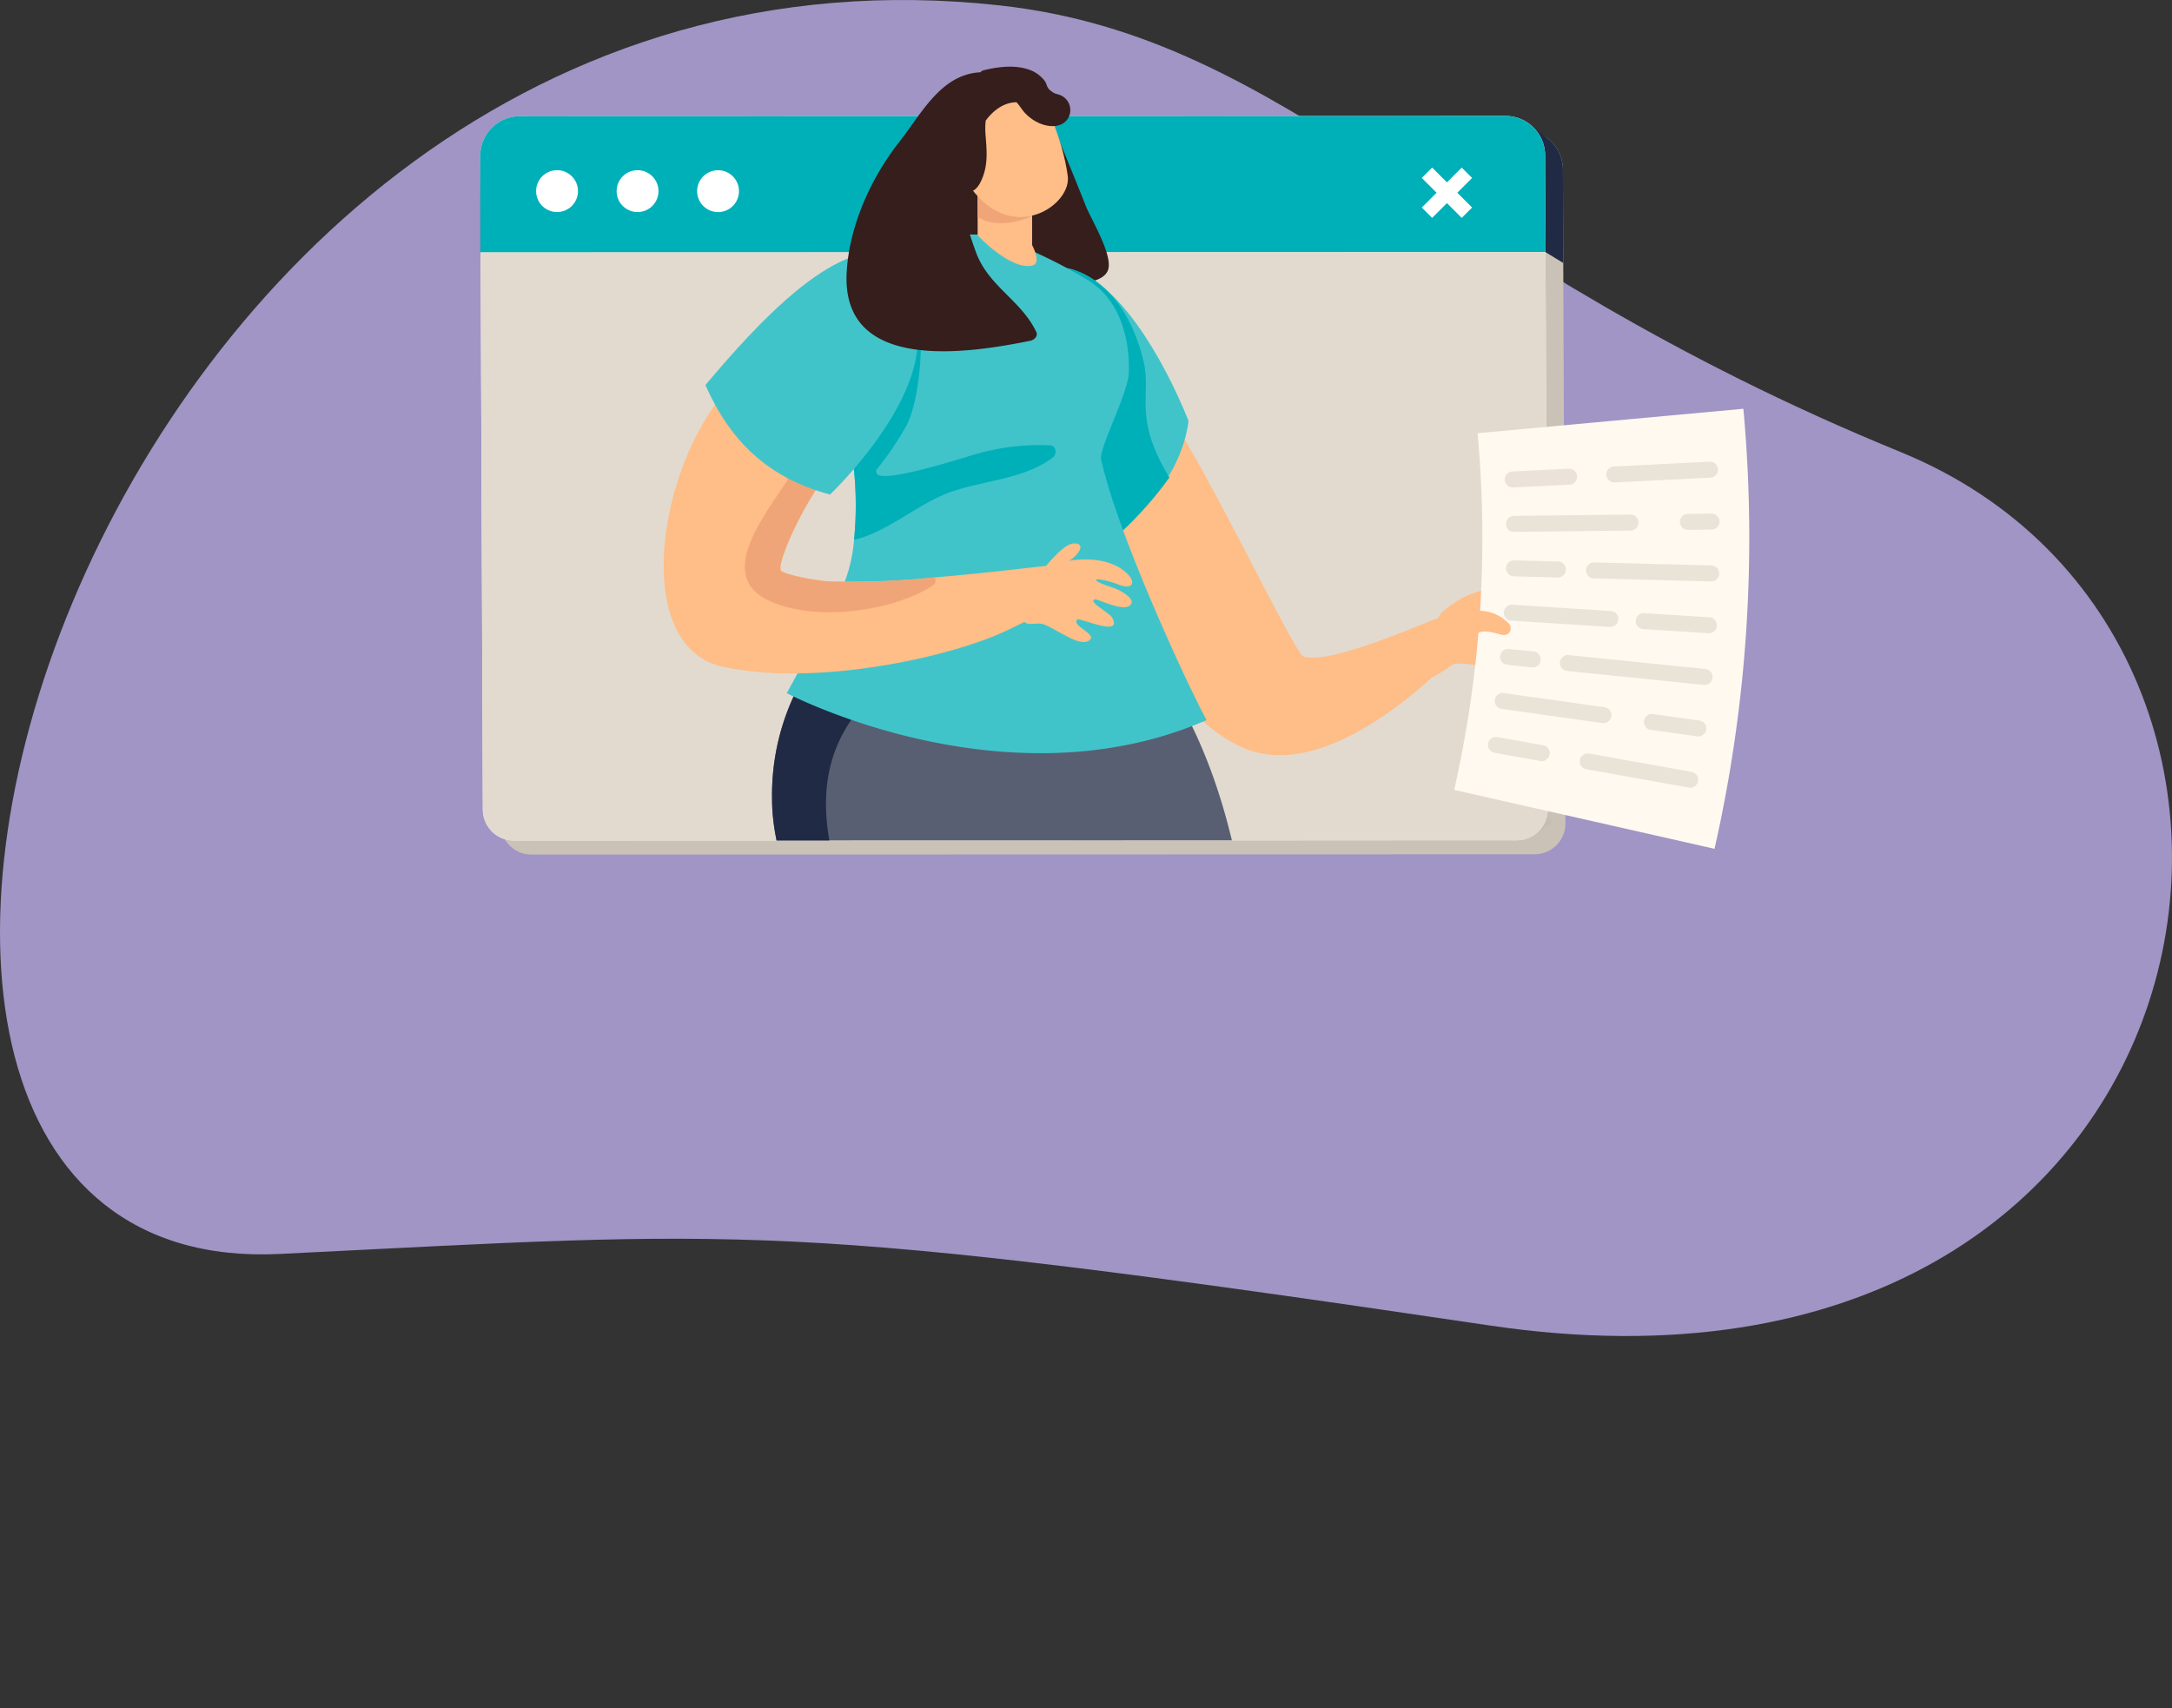
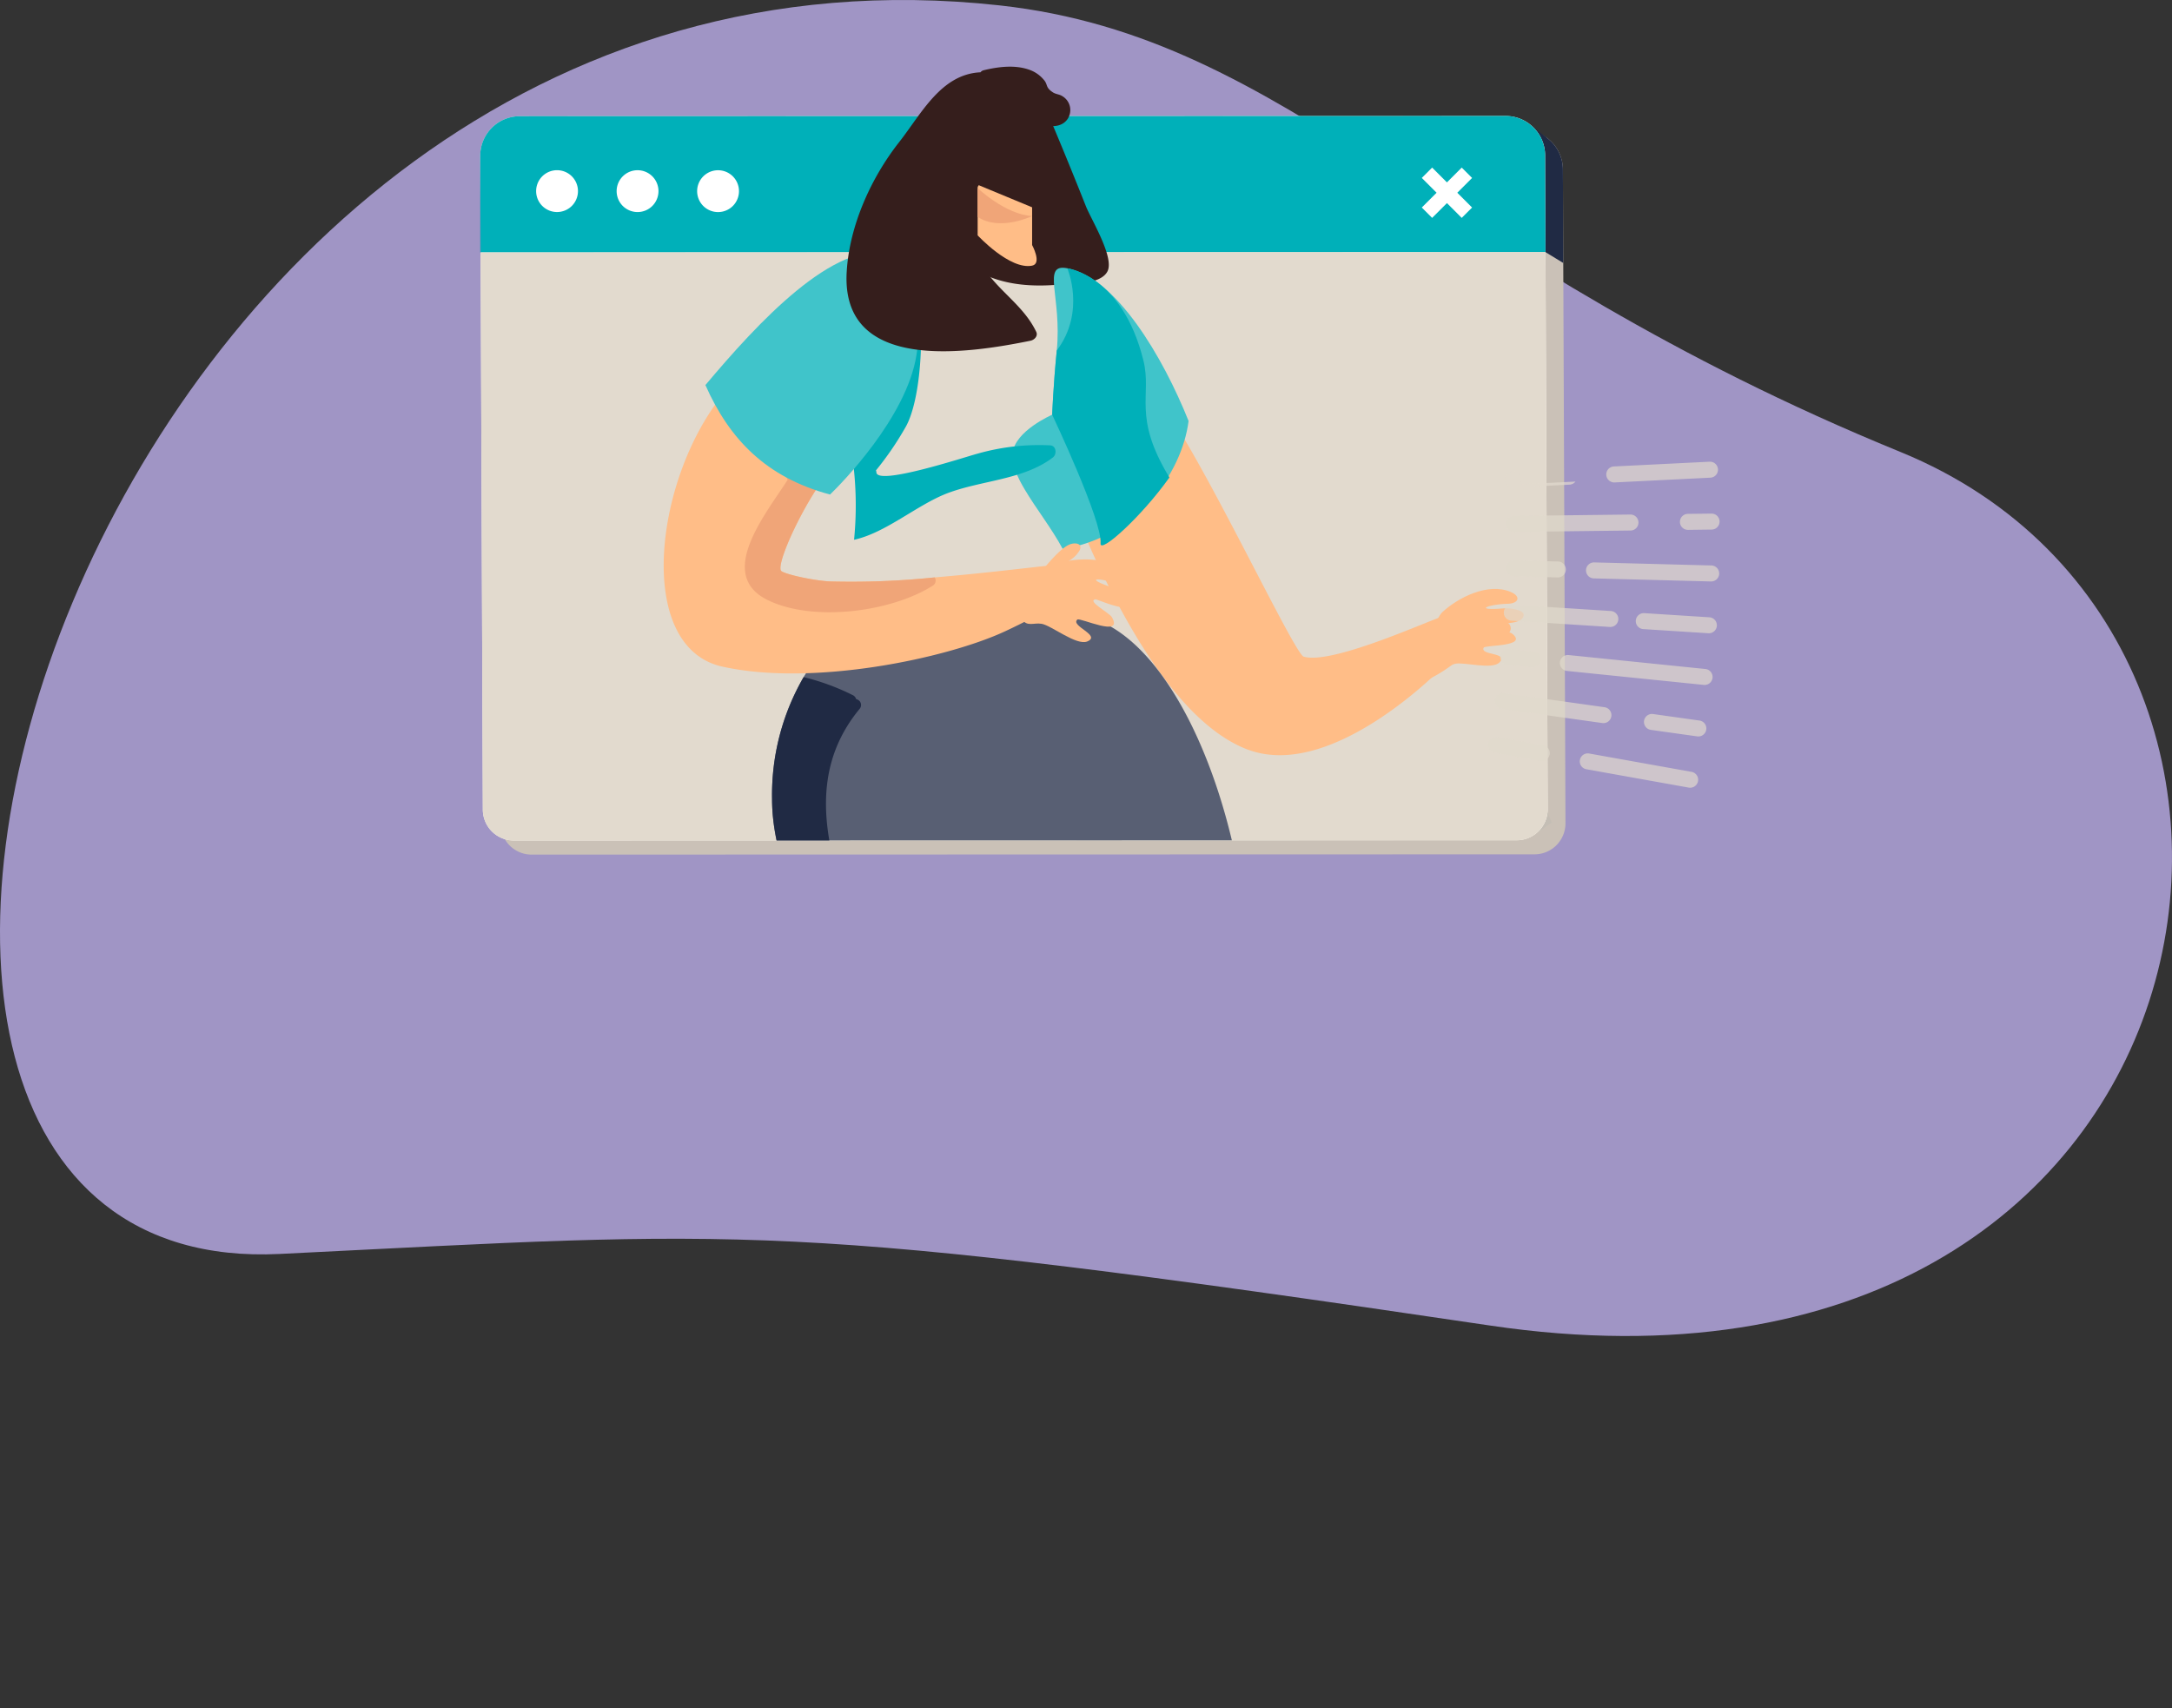
<svg xmlns="http://www.w3.org/2000/svg" viewBox="0 0 446.76 351.335">
  <rect x="0" y="0" width="446.76" height="351.335" fill="#333333" stroke="none" />
  <defs>
    <style>.a{fill:none;}.b{fill:#a095c5;}.c{fill:#cac1b7;}.d{fill:#202a44;}.e{fill:#c4beb5;}.f{fill:#604e9f;}.g,.n{fill:#fff9f0;}.h{fill:#00b0b9;}.i{fill:#fff;}.j,.p{fill:#e2dace;}.k{fill:#887ab7;}.l{clip-path:url(#a);}.m{fill:#ffbd87;}.n{fill-rule:evenodd;}.o,.p{opacity:0.7;}.q{fill:#351e1c;}.r{fill:#40c4ca;}.s{fill:#ff814c;}.t{fill:#1f0d52;}.u{fill:#e36439;}.v{fill:#585f73;}.w{fill:#f0a578;}</style>
    <clipPath id="a">
      <path class="a" d="M360.38,80.3l-42.368,2.808-.124-31.246-85.613.023c-1.519-8.132-5.369-28.737-5.897-31.648-.663-3.64-14.552-12.158-25.283-12.593-8.301-.337-30.241,30.34-39.758,44.261L98.857,51.92l.455,114.603a6.368,6.368,0,0,0,6.364,6.364l206.302-.044a6.352,6.352,0,0,0,1.595-.231l38.644,8.154C368.801,131.489,360.38,80.3,360.38,80.3Z" />
    </clipPath>
  </defs>
  <path class="b" d="M205.612,1.109c60.214,6.63,89.395,52.658,185.319,91.87s68.521,202.363-84.411,179.685C160.624,251.03,153.755,253.197,57.512,257.935-62.953,263.865,15.06-19.87,205.612,1.109Z" />
  <path class="c" d="M321.474,34.878l.53,134.482a6.378,6.378,0,0,1-6.372,6.376l-206.294.054a6.37,6.37,0,0,1-6.367-6.372l-.53-134.472a8.134,8.134,0,0,1,8.125-8.139l202.768-.054A8.134,8.134,0,0,1,321.474,34.878Z" />
  <path class="d" d="M321.55,54.095h0l-.074-19.217a8.136,8.136,0,0,0-8.141-8.126l-25.298.007-1.8,4.447,3.617,14.761c2.157.829,28.043,5.9,28.043,5.9Z" />
  <polygon class="d" points="318.086 28.282 314.017 25.104 316.052 51.504 317.897 51.867 320.454 39.914 318.086 28.282" />
  <polygon class="e" points="315.498 171.771 319.19 169.181 317.075 164.247 311.773 164.545 308.378 167.513 315.498 171.771" />
  <polygon class="f" points="313.482 36.19 302.869 38.395 301.005 52.719 317.897 51.867 313.482 36.19" />
  <path class="g" d="M317.818,31.979l.53,134.482a6.378,6.378,0,0,1-6.372,6.376l-206.293.054a6.371,6.371,0,0,1-6.367-6.373l-.53-134.472a8.133,8.133,0,0,1,8.125-8.139l202.768-.054A8.133,8.133,0,0,1,317.818,31.979Z" />
  <path class="h" d="M317.897,51.867l-219.11.058-.006-19.883a8.134,8.134,0,0,1,8.132-8.137l202.765-.054a8.134,8.134,0,0,1,8.137,8.132Z" />
  <path class="i" d="M118.883,39.313a4.303,4.303,0,1,0-4.303,4.302A4.302,4.302,0,0,0,118.883,39.313Z" />
  <path class="i" d="M135.443,39.317a4.303,4.303,0,1,0-4.304,4.302A4.302,4.302,0,0,0,135.443,39.317Z" />
  <path class="i" d="M152.001,39.322a4.303,4.303,0,1,0-4.304,4.302A4.302,4.302,0,0,0,152.001,39.322Z" />
  <polygon class="i" points="302.795 36.604 300.665 34.474 297.621 37.516 294.579 34.472 292.45 36.602 295.492 39.646 292.447 42.687 294.577 44.818 297.621 41.776 300.663 44.819 302.793 42.69 299.752 39.647 302.795 36.604" />
  <path class="j" d="M318.342,166.464a6.381,6.381,0,0,1-6.364,6.379l-206.302.044a6.368,6.368,0,0,1-6.364-6.364L98.857,51.92l219.03-.059Z" />
  <polygon class="k" points="98.784 32.049 98.857 51.92 98.784 51.92 98.784 32.049" />
  <polygon class="k" points="317.902 51.861 317.887 51.861 317.814 32.108 317.902 51.861" />
  <g class="l">
    <path class="m" d="M295.555,137.172c1.474.983,2.245-.28,3.73-.632,1.814-.43,7.598,1.287,9.146-.28,2.062-2.084-4.071-1.41-3.251-3.038.292-.583,9.305-.156,5.84-2.896-.766-.607-5.599-.957-4.104-1.921,2.031-.185,6.652.027,6.481-2.009-.08-.96-2.78-1.368-4.064-1.257-6.357.537-3.447-.844.822-.946,2.214-.054,2.79-1.515.551-2.447-4.64-1.932-10.744,1.12-14.054,4.194C295.255,127.237,292.26,134.98,295.555,137.172Z" />
-     <path class="n" d="M299.113,162.482q26.775,6.056,53.55,12.116A290.002,290.002,0,0,0,358.594,84.083q-27.335,2.514-54.668,5.024A234.977,234.977,0,0,1,299.113,162.482Z" />
    <g class="o">
-       <path class="j" d="M324.056,99.055a1.636,1.636,0,0,1-1.22.639l-11.589.578a1.645,1.645,0,1,1-.165-3.286l11.591-.578a1.644,1.644,0,0,1,1.383,2.646Z" />
+       <path class="j" d="M324.056,99.055a1.636,1.636,0,0,1-1.22.639l-11.589.578a1.645,1.645,0,1,1-.165-3.286a1.644,1.644,0,0,1,1.383,2.646Z" />
    </g>
    <path class="p" d="M353.031,97.618a1.646,1.646,0,0,1-1.223.639l-19.687.978a1.645,1.645,0,1,1-.163-3.286l19.686-.977a1.646,1.646,0,0,1,1.388,2.646Z" />
    <path class="p" d="M336.677,108.487a1.645,1.645,0,0,1-1.284.642l-23.929.283a1.646,1.646,0,1,1-.04-3.291l23.932-.282a1.646,1.646,0,0,1,1.662,1.625A1.63,1.63,0,0,1,336.677,108.487Z" />
    <path class="p" d="M353.357,108.292a1.643,1.643,0,0,1-1.283.639l-4.896.062a1.646,1.646,0,0,1-.04-3.291l4.896-.056a1.643,1.643,0,0,1,1.323,2.646Z" />
    <path class="p" d="M321.744,118.143a1.645,1.645,0,0,1-1.347.639l-9.062-.236a1.645,1.645,0,0,1,.086-3.288l9.062.236a1.647,1.647,0,0,1,1.262,2.649Z" />
    <path class="p" d="M353.28,118.963a1.644,1.644,0,0,1-1.346.641l-24.103-.629a1.645,1.645,0,0,1,.083-3.289l24.106.629a1.643,1.643,0,0,1,1.601,1.688A1.61,1.61,0,0,1,353.28,118.963Z" />
    <path class="p" d="M332.538,128.322a1.652,1.652,0,0,1-1.411.64l-20.266-1.295a1.643,1.643,0,0,1,.21-3.28l20.264,1.294a1.645,1.645,0,0,1,1.202,2.641Z" />
    <path class="p" d="M352.802,129.62a1.637,1.637,0,0,1-1.408.637l-13.389-.854a1.643,1.643,0,1,1,.209-3.28l13.389.854a1.644,1.644,0,0,1,1.199,2.643Z" />
    <path class="p" d="M316.565,136.645a1.635,1.635,0,0,1-1.469.631l-5.051-.515a1.645,1.645,0,1,1,.337-3.273l5.051.516a1.645,1.645,0,0,1,1.466,1.805A1.6,1.6,0,0,1,316.565,136.645Z" />
    <path class="p" d="M351.921,140.25a1.639,1.639,0,0,1-1.469.634l-28.14-2.872a1.643,1.643,0,0,1,.331-3.269l28.142,2.869a1.644,1.644,0,0,1,1.137,2.638Z" />
    <path class="p" d="M331.115,148.103a1.639,1.639,0,0,1-1.531.626l-20.7-2.907a1.644,1.644,0,1,1,.457-3.256l20.7,2.907a1.643,1.643,0,0,1,1.399,1.857A1.601,1.601,0,0,1,331.115,148.103Z" />
    <path class="p" d="M350.637,150.843a1.643,1.643,0,0,1-1.531.629l-9.517-1.337a1.644,1.644,0,1,1,.455-3.256l9.517,1.335a1.639,1.639,0,0,1,1.075,2.63Z" />
    <path class="p" d="M318.432,155.921a1.645,1.645,0,0,1-1.592.615l-9.46-1.696a1.645,1.645,0,0,1,.583-3.237l9.457,1.695a1.648,1.648,0,0,1,1.33,1.91A1.667,1.667,0,0,1,318.432,155.921Z" />
    <path class="p" d="M348.952,161.391a1.644,1.644,0,0,1-1.594.616L326.3,158.232a1.643,1.643,0,1,1,.58-3.235l21.059,3.772a1.647,1.647,0,0,1,1.014,2.622Z" />
    <path class="m" d="M225.852,116.144c3.849,8.033,9.133,18.019,15.624,25.941,4.456,5.446,9.491,9.903,15.02,12.05a5.156,5.156,0,0,0,.687.22v.027h.027c17.36,5.886,39.589-17.22,39.589-17.22-.193-.798,0-10.325,0-10.325-1.375.054-22.56,10.021-28.639,8.234-2.009-.551-22.017-43.525-30.377-53.567-.387-.468-.855-.989-1.349-1.539-1.843-2.063-.022-8.417-2.718-10.287-3.66-2.614-7.647-4.1-10.812-1.843C213.142,74.822,215.893,95.318,225.852,116.144Z" />
    <path class="q" d="M223.35,42.398q-4.683-11.815-9.702-23.491a1.374,1.374,0,0,0-1.708-.776,1.289,1.289,0,0,0-.264-.07c-4.126-.25-7.011-1.62-10.356,1.405-3.594,3.253-6.569,8.524-8.078,13.081-3.133,9.435-.089,19.647,9.261,23.953,4.703,2.168,9.915,2.479,15.017,2.071,2.304-.183,8.887.124,10.297-2.797C229.213,52.881,224.433,45.13,223.35,42.398Z" />
    <path class="r" d="M217.368,72.104c-.709,7.122-.944,13.204-.944,13.204s-7.704,3.334-8.127,7.91c-.212,2.243.879,4.809,2.53,7.549,2.255,3.815,5.537,7.979,7.77,12.154,15.103-2.359,24.496-15.469,25.882-26.32-5.284-13.213-14.858-29.44-24.944-31.417C214.17,54.133,218.46,61.022,217.368,72.104Z" />
    <path class="h" d="M216.424,85.308s10.373,21.898,9.951,26.473c-.212,2.246,8.289-5.319,14.161-13.565-7.646-12.587-3.557-16.81-5.343-24.05-4.355-17.632-15.657-18.983-15.657-18.983s3.865,8.922-2.168,16.92C216.659,79.226,216.424,85.308,216.424,85.308Z" />
    <path class="s" d="M138.2,327.947l9.355,4.871s6.517-9.548,12.239-17.551c5.722-8.006,41.983-46.851,41.983-46.851,11.692-17.471-4.458-49.024-4.458-49.024l-26.795,8.804s6.243,16.947,5.722,17.688c-.853,1.212-1.789,2.505-2.804,3.907a83.372,83.372,0,0,0-12.821,24.569c-2.174,6.71-10.978,27.317-16.893,40.908C140.538,322.638,138.2,327.947,138.2,327.947Z" />
    <path class="s" d="M218.364,221.785S220.898,251.275,222.6,258.4a17.68,17.68,0,0,1,.441,2.944,1.955,1.955,0,0,0,.057.385c.767,6.356,7.481,25.226,19.007,68.197.113.414.22.828.303,1.212a112.659,112.659,0,0,1,2.778,14.195l10.099-4.484s-1.239-9.492-2.204-19.287c-.961-9.793.745-62.887.745-62.887C251.102,237.85,232.753,197.52,232.753,197.52Z" />
    <path class="t" d="M141.188,320.306s-9.454,3.221-9.954,10.827c0,0,19.385,14.336,27.477,18.526,0,0,9.261-3.143,3.59-8.46a130.991,130.991,0,0,1-11.596-12.965S142.115,328.524,141.188,320.306Z" />
    <path class="t" d="M243.888,337.562s-2.737,8.839,2.873,13.774c0,0,22.731-6.493,30.825-10.273,0,0,3.093-9.075-4.426-7.847-7.524,1.228-18.517,2.439-18.517,2.439S250.828,341.752,243.888,337.562Z" />
    <path class="u" d="M143.728,315.266a1.375,1.375,0,0,0,2.284-.441c4.981-11.831,10.263-23.163,17.44-33.81,6.08-8.97,11.775-17.938,15.765-28.034a1.363,1.363,0,0,0,.441-1.349,1.379,1.379,0,0,0-1.926-1.236,8.653,8.653,0,0,0-4.29-.607,83.372,83.372,0,0,0-12.821,24.569C158.448,281.068,149.644,301.675,143.728,315.266Z" />
-     <path class="u" d="M223.099,261.729c.767,6.356,7.481,25.226,19.007,68.197.113.414.22.828.303,1.212.55-.331.964-3.246,1.018-4.044,1.595-20.111-8.059-39.752-6.384-59.614a45.506,45.506,0,0,1,8.5-7.869c1.405-1.072-.384-3.192-1.76-2.117A52.269,52.269,0,0,0,237.65,262.94c.221-1.182.441-2.367.769-3.549.221-.935-.441-2.09-1.539-1.816C232.863,258.54,227.004,259.144,223.099,261.729Z" />
    <path class="v" d="M162.548,249.432a129.753,129.753,0,0,0,14.608,6.3c22.145,8.226,64.978,18.79,96.809-6.3,0,0-22.285-1.843-17.991-30.041,5.473-36.064-9.795-84.785-30.948-92.076-21.183-7.318-48.778,0-48.778,0s-5.996,3.632-10.948,11.966a48.375,48.375,0,0,0-6.493,25.09C158.806,186.105,178.585,202.197,162.548,249.432Z" />
    <path class="d" d="M162.548,249.432a129.753,129.753,0,0,0,14.608,6.3c.77-1.539,1.348-3.246,1.926-4.621a94.385,94.385,0,0,0,5.254-15.324c2.091-9.215.935-18.266-1.816-27.18-6.08-19.725-21.54-43.629-5.695-62.807a1.216,1.216,0,0,0-.715-1.98,1.321,1.321,0,0,0-.745-.851,47.871,47.871,0,0,0-10.067-3.689,48.375,48.375,0,0,0-6.493,25.09C158.806,186.105,178.585,202.197,162.548,249.432Z" />
-     <path class="r" d="M248.187,148.117c-41.372,18.045-86.16-5.449-86.354-5.529.772-1.486,9.024-16.316,11.555-22.008a31.357,31.357,0,0,0,2.284-9.548,71.567,71.567,0,0,0-.057-14.69c-.163-1.786-.356-3.135-.437-3.769a.753.753,0,0,1-.057-.221c-3.328-16.56-10.562-36.202,8.666-42.254a39.024,39.024,0,0,1,8.417-1.596h.027a80.508,80.508,0,0,1,12.189-.083,116.591,116.591,0,0,1,12.543,5.419c2.284,1.155,4.706,2.477,7.015,3.936,6.934,4.347,8.446,13.068,8.2,19.01-.168,4.127-6.175,15.515-5.694,17.702C229.994,110.435,244.998,142.451,248.187,148.117Z" />
    <path class="h" d="M216.55,94.115c-6.079,4.62-14.717,4.677-21.758,7.371-6.191,2.394-12.6,8.117-19.12,9.546a71.567,71.567,0,0,0-.057-14.69,1.999,1.999,0,0,1,.193-.221c-.193-1.155-.384-2.337-.63-3.549a.568.568,0,0,0-.03-.221,29.225,29.225,0,0,1,6.08-7.673c7.979-7.539,7.29-26.054,7.29-26.054,1.817,9.245.935,23.384-2.147,29.052a64.189,64.189,0,0,1-6.189,9.078c0,.11.083.191.083.33-.193,3.025,18.486-3.165,20.717-3.742A46.255,46.255,0,0,1,216.03,91.611C217.295,91.694,217.432,93.454,216.55,94.115Z" />
    <path class="m" d="M212.296,42.643v7.758s2.085,3.826,0,4.242c-4.587.919-11.203-6.233-11.203-6.233v-10.41Z" />
    <path class="w" d="M201.093,44.609V38.689s5.7,5.44,11.203,5.752C212.296,44.44,205.665,47.662,201.093,44.609Z" />
-     <path class="m" d="M214.469,20.036s4.126,8.366,5.158,16.162c.733,5.535-9.401,12.836-17.654,5.043s-5.959-19.716-5.959-19.716Z" />
    <path class="m" d="M216.574,116.324s-2.09,8.941-2.31,9.712c0,0-2.861,1.65-7.593,3.852-11.913,5.529-39.396,11.389-58.102,7.232-18.268-4.07-13.922-39.393.715-56.696.027-.084.11-.14.166-.221,11.579-13.755,24.593,13.287,22.309,15.461a24.029,24.029,0,0,0-2.613,3.162c-4.704,6.547-9.766,17.828-8.39,18.682,1.264.769,6.657,1.897,9.849,2.091a166.641,166.641,0,0,0,21.65-.828C204.472,117.754,215.943,116.187,216.574,116.324Z" />
    <path class="w" d="M192.256,118.772a166.641,166.641,0,0,1-21.65.828c-3.192-.193-8.585-1.322-9.849-2.091-1.376-.854,3.686-12.135,8.39-18.682a15.022,15.022,0,0,0-4.07-1.786,1.718,1.718,0,0,0-1.322-.331c-.11-.026-.248-.054-.358-.083a1.363,1.363,0,0,0-1.376,2.063c-4.456,6.96-14.716,19.367-4.289,24.649,9.324,4.704,25.527,2.587,34.11-2.861A1.204,1.204,0,0,0,192.256,118.772Z" />
    <path class="r" d="M170.729,101.725c2.104-2.012,15.749-15.789,17.78-28.689.921-5.87,2.026-19.241-5.282-20.934-11.702-2.711-27.34,14.279-38.13,27.105C150.048,90.375,157.583,98.188,170.729,101.725Z" />
    <path class="m" d="M215.948,116.36c4.63-1.722,12.088-2.233,16.004,1.727,1.886,1.91.702,3.157-1.571,2.265-4.378-1.722-7.902-1.558-1.223.613,1.349.437,3.922,2.01,3.607,3.022-.669,2.152-5.273-.04-7.413-.72-1.913.347,2.85,2.77,3.38,3.719,2.389,4.279-6.59-.009-7.13.459-1.502,1.311,5.005,3.248,2.049,4.497-2.217.935-7.383-3.294-9.402-3.629-1.655-.274-2.959.685-4.053-.948C207.757,123.715,213.992,117.087,215.948,116.36Z" />
    <path class="m" d="M214.179,117.6c1.198-1.491,4.161-5.118,6.072-5.69,1.042-.314,2.485-.102,1.81,1.314a6,6,0,0,1-2.104,2.087c-.693.463-1.3,1.163-2.015,1.561A11.248,11.248,0,0,1,214.179,117.6Z" />
    <path class="m" d="M294.786,134.99a7.26,7.26,0,0,0,3.82-1.736,4.275,4.275,0,0,0,.766-1.284c-1.146.972-3.16-.293-2.139-1.596,1.617-2.063,3.42-4.274,6.176-4.704a8.387,8.387,0,0,1,6.972,2.638,1.388,1.388,0,0,1-1.36,2.281c-1.518-.309-3.315-1.075-4.75-.481-1.751.728-1.95,2.668-2.898,4.094-1.34,2.018-6.746,5.545-9.019,6.037C290.63,140.616,293.05,135.369,294.786,134.99Z" />
    <path class="q" d="M218.45,19.743c-.561-.352-1.297-.37-1.834-.718-1.685-1.08-.987-1.593-1.959-2.665a6.75,6.75,0,0,0-2.805-1.964c-3.006-1.118-6.477-.682-9.513.051a1.122,1.122,0,0,0-.656.424c-8.142.377-12.148,8.525-16.734,14.36-5.8,7.38-10.257,17.229-10.794,26.747-1.179,20.84,25.072,16.7,37.813,14.107.773-.158,1.595-.954,1.174-1.834-3.127-6.534-10.008-9.481-12.453-16.539a95.905,95.905,0,0,1-3.656-12.665c1.684.903,3.468.792,4.655-1.593,1.567-3.138,1.31-6.058,1.058-9.416a15.453,15.453,0,0,1,.003-3.221c1.625-2.214,3.836-3.769,6.321-3.785.627.626,1.156,1.567,1.741,2.189a9.05,9.05,0,0,0,3.122,2.182c1.837.765,4.388.929,5.661-.926A3.315,3.315,0,0,0,218.45,19.743Z" />
  </g>
</svg>